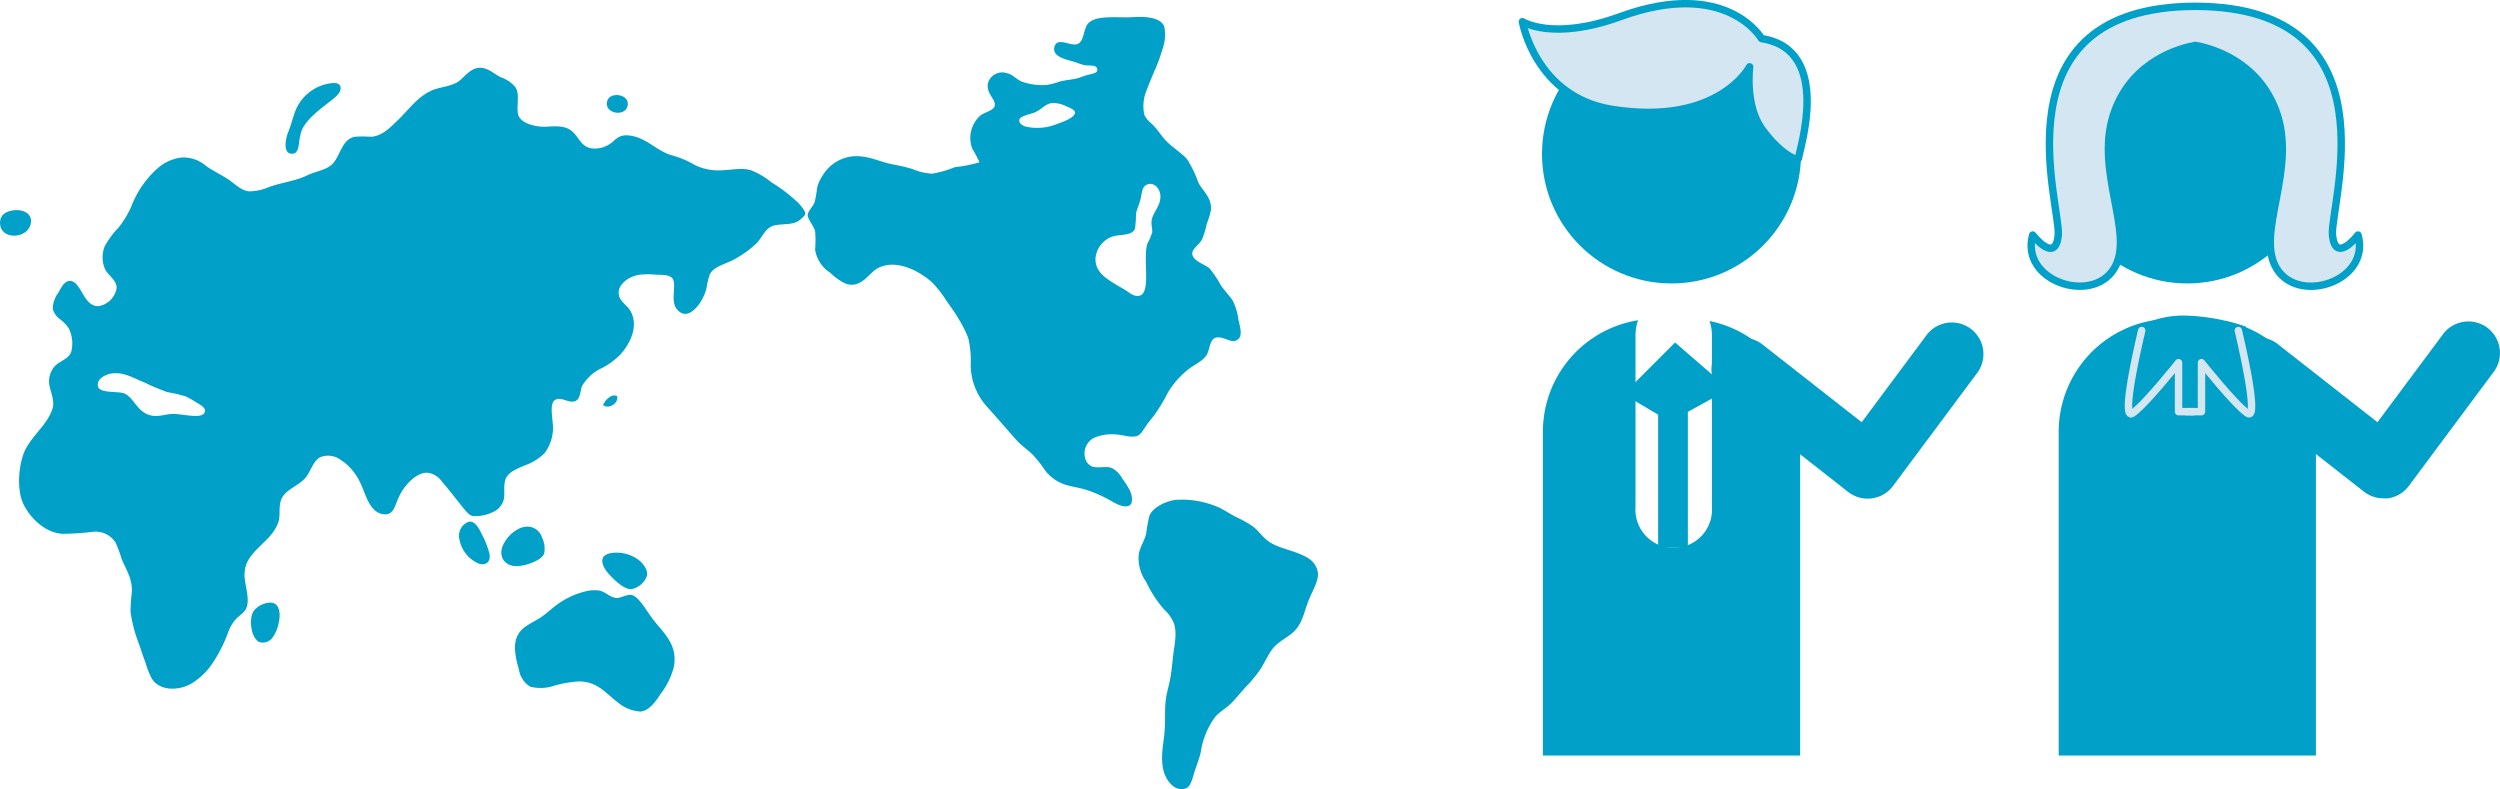
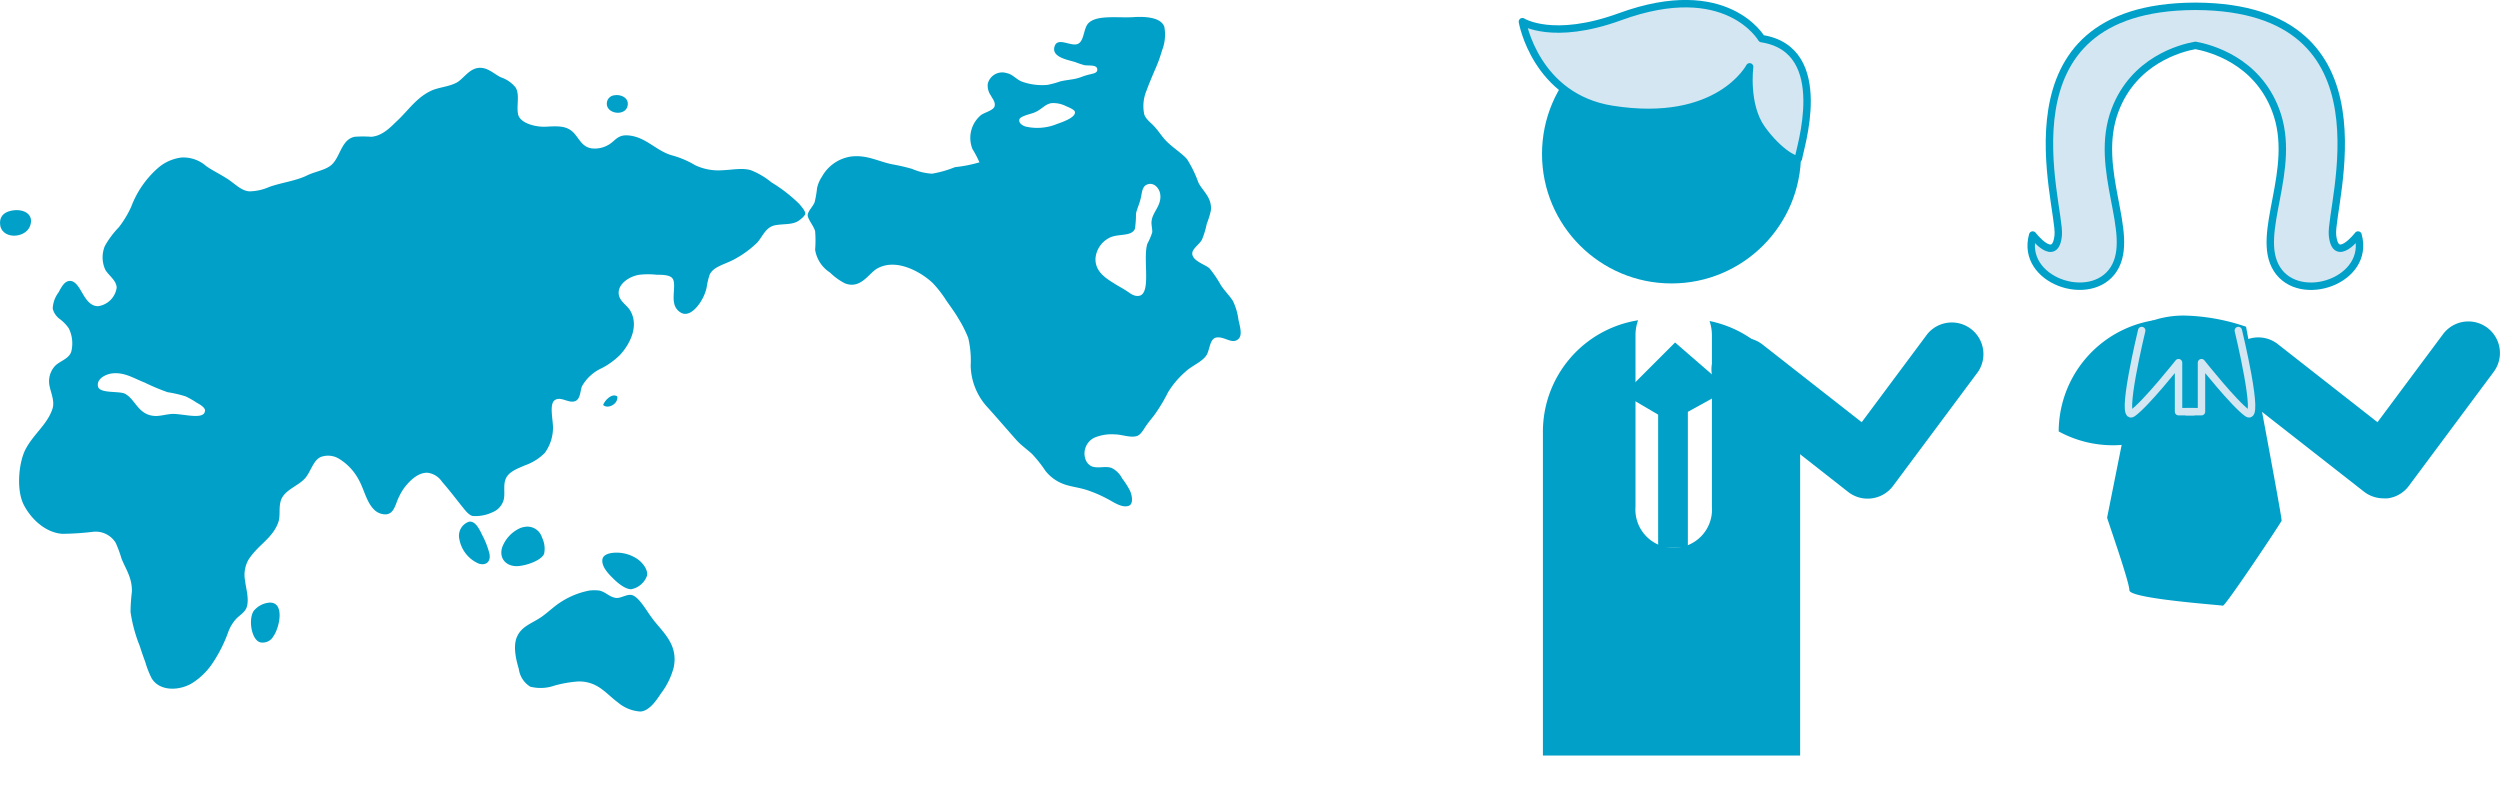
<svg xmlns="http://www.w3.org/2000/svg" width="336.67" height="106.27" viewBox="0 0 336.67 106.27">
-   <path d="M177.48,77.11c.13,1-.69,2.42-1.07,3.31-.71,1.63-.86,3-1.77,4.19s-2.48,1.65-3.35,2.88c-.59.82-1,1.77-1.54,2.61a17.18,17.18,0,0,1-1.86,2.28c-.66.7-1.27,1.47-1.95,2.19s-1.59,1.2-2.24,1.91a10.45,10.45,0,0,0-2,4.84c-.19.82-.53,1.66-.83,2.6s-.51,2.07-1.26,2.28c-1.54.44-2.65-1.26-2.93-2.46-.47-2,.09-3.76.18-5.63.07-1.27,0-2.43.1-3.54s.4-2,.6-3,.29-2.1.42-3.21c.17-1.51.58-3.13.09-4.47a5.33,5.33,0,0,0-1.3-1.82,15.48,15.48,0,0,1-2.42-3.72,5.51,5.51,0,0,1-1-3.68c.16-1,.73-1.73,1-2.79a22.08,22.08,0,0,1,.42-2.37c.46-1.2,2.21-2,3.49-2.19a12.41,12.41,0,0,1,6,1.07c.79.41,1.5.88,2.24,1.26a13.48,13.48,0,0,1,2.23,1.25c.79.6,1.29,1.44,2.1,2,1.37,1,3.5,1.19,5.21,2.19A2.78,2.78,0,0,1,177.48,77.11Z" style="fill:#00a0c8" />
  <path d="M166.77,43c.18.89.6,2.13,0,2.65-.85.8-1.87-.41-3-.19-.88.19-.84,1.67-1.3,2.38-.58.9-2,1.42-2.84,2.23a11.93,11.93,0,0,0-2.33,2.75,22.33,22.33,0,0,1-1.91,3.16c-.32.41-.75.91-1.11,1.45s-.69,1.15-1.21,1.3c-.89.25-1.94-.22-2.94-.23a5.94,5.94,0,0,0-2.79.46,2.37,2.37,0,0,0-1.12,3,1.62,1.62,0,0,0,.79.84c.88.34,1.88-.1,2.71.23a3.16,3.16,0,0,1,1.39,1.39,10.47,10.47,0,0,1,1.07,1.68c.28.61.47,1.75-.14,2-.93.39-2.22-.58-2.93-.93a17.42,17.42,0,0,0-2.84-1.21c-1.22-.37-2.25-.44-3.21-.84a5.57,5.57,0,0,1-2.28-1.72A17.64,17.64,0,0,0,139,61.15c-.72-.67-1.48-1.17-2.14-1.91-1.25-1.41-2.48-2.84-3.77-4.28a8.54,8.54,0,0,1-2.37-5.73,13.12,13.12,0,0,0-.33-3.72,16.23,16.23,0,0,0-1.35-2.66c-.44-.77-1.06-1.59-1.63-2.42a15,15,0,0,0-1.77-2.28c-1.39-1.36-4.83-3.48-7.49-2-1.14.61-2.22,2.86-4.38,2a8.3,8.3,0,0,1-2-1.45,4.47,4.47,0,0,1-2-3.07,15,15,0,0,0,0-2.51c-.19-.69-1-1.62-1-2.14s.74-1.19.94-1.77a14,14,0,0,0,.32-1.86,4.44,4.44,0,0,1,.65-1.54,5.38,5.38,0,0,1,4-2.74c2.11-.23,3.6.68,5.49,1.06a26.75,26.75,0,0,1,2.65.61,7.86,7.86,0,0,0,2.7.65,14.61,14.61,0,0,0,3.08-.88,18.32,18.32,0,0,0,3.3-.65,14,14,0,0,0-.93-1.77,4,4,0,0,1,1.16-4.61c.52-.36,1.71-.63,1.82-1.21s-.32-1-.51-1.4a2.31,2.31,0,0,1-.42-1.58,2,2,0,0,1,2.56-1.44c.81.15,1.29.87,2.09,1.16a8.05,8.05,0,0,0,3.4.42,12.73,12.73,0,0,0,1.72-.47c.57-.14,1.14-.19,1.86-.32s1.07-.34,1.68-.51c.78-.23,1.45-.23,1.44-.75,0-.69-1-.51-1.72-.6a12.36,12.36,0,0,1-1.26-.42c-1.05-.32-3.16-.66-2.79-2.05s2.11-.06,3.07-.37.8-2.06,1.49-2.8c1.12-1.18,4-.7,6.05-.83,1.58-.11,3.73,0,4.19,1.3a5.86,5.86,0,0,1-.32,3.21,19.14,19.14,0,0,1-1,2.7c-.36.87-.72,1.69-1.07,2.65a5.45,5.45,0,0,0-.32,3.22c.2.65.87,1.11,1.35,1.63s.88,1.12,1.3,1.62c.89,1.07,2.35,1.91,3.12,2.8a16,16,0,0,1,1.53,3.16c.59,1.15,1.84,2,1.68,3.73a11.28,11.28,0,0,1-.56,1.81,11.1,11.1,0,0,1-.65,2.14c-.36.65-1.31,1.22-1.3,1.86,0,1,1.73,1.47,2.32,2a15.27,15.27,0,0,1,1.54,2.28c.53.8,1.24,1.48,1.63,2.14A8.13,8.13,0,0,1,166.77,43ZM155.09,29.73c.13-1.18,1.35-2.05,1.16-3.54-.1-.82-.8-1.61-1.62-1.39s-.81,1-1,1.86-.55,1.52-.65,2.14a12.87,12.87,0,0,1-.14,2c-.47,1.15-2.37.57-3.58,1.3a3.42,3.42,0,0,0-1.73,2.66c-.1,1.89,1.54,2.8,2.7,3.53.51.32.76.42,1.49.89.38.24,1,.81,1.72.65,1.63-.37.44-5,1.07-7a8.92,8.92,0,0,0,.66-1.54C155.2,30.8,155,30.15,155.09,29.73Zm-12.85-13c.73-.25,2.61-.88,2.52-1.63,0-.3-.74-.61-1.17-.79a3.79,3.79,0,0,0-2-.42c-.91.16-1.26.83-2.28,1.26-.54.23-2,.48-2.05,1s.54.78.8.88A7,7,0,0,0,142.24,16.74Z" style="fill:#00a0c8" />
  <path d="M107.62,27.45c.32.36.84,1,.83,1.3s-.6.77-.93,1c-.82.52-1.83.38-3,.56-1.4.2-1.77,1.49-2.56,2.37a13.56,13.56,0,0,1-2.89,2.14c-1.36.79-2.92,1-3.49,2.14a9.36,9.36,0,0,0-.42,1.77,5.89,5.89,0,0,1-.61,1.58c-.32.6-1.4,2.25-2.6,1.91a1.82,1.82,0,0,1-1.17-1.44c-.23-1,.27-2.69-.23-3.3C90.19,37,89.1,37,88.44,37a10.64,10.64,0,0,0-2.33,0c-1.3.19-2.91,1.2-2.79,2.56.08,1,1.1,1.52,1.53,2.23,1.31,2.18-.15,4.71-1.35,6a10.1,10.1,0,0,1-2.42,1.77A5.83,5.83,0,0,0,78.38,52c-.24.54-.19,1.69-.88,2-.88.39-1.9-.65-2.75-.14s-.24,2.73-.28,3.86A5.78,5.78,0,0,1,73.36,61a7.06,7.06,0,0,1-2.7,1.68c-1,.44-2.17.85-2.56,1.81s0,2.15-.33,3a2.52,2.52,0,0,1-1.44,1.49,5.38,5.38,0,0,1-2.65.51c-.61-.1-1.2-1-1.54-1.39-.94-1.19-1.61-2.07-2.61-3.22a2.75,2.75,0,0,0-1.91-1.21c-1.43-.1-2.68,1.33-3.3,2.19a8.7,8.7,0,0,0-.93,1.86c-.28.71-.53,1.4-1.31,1.54a2.15,2.15,0,0,1-1.72-.65c-1-1-1.3-2.62-2-3.91a7.32,7.32,0,0,0-2.84-3,2.84,2.84,0,0,0-2.37-.14c-1,.48-1.34,2.07-2.1,2.88-1,1.1-2.86,1.56-3.26,3.08-.27,1,0,1.91-.32,2.84-.82,2.2-2.65,2.93-4,5A4.14,4.14,0,0,0,33,78.18c.11,1,.57,2.44.24,3.54-.22.72-.94,1.11-1.4,1.58a5.37,5.37,0,0,0-1.12,1.86,19,19,0,0,1-2,4,9.15,9.15,0,0,1-3,2.93c-1.84,1-4.3.93-5.3-.75a12.39,12.39,0,0,1-.84-2.14c-.26-.71-.52-1.44-.75-2.18a20,20,0,0,1-1.25-4.61,24,24,0,0,1,.18-2.7c.07-1.86-.83-3.08-1.39-4.47a16.72,16.72,0,0,0-.79-2.14,3.17,3.17,0,0,0-3-1.49,37.89,37.89,0,0,1-4.19.28C6.05,71.72,4.14,69.81,3.21,68c-1.07-2.06-.67-5.88.28-7.59,1.08-2,2.93-3.31,3.59-5.4.36-1.16-.45-2.54-.47-3.54a3.06,3.06,0,0,1,.84-2.23c.67-.65,1.8-.9,2.14-1.86a4.57,4.57,0,0,0-.33-3.17A5.46,5.46,0,0,0,8.1,43a2.47,2.47,0,0,1-1-1.44,3.86,3.86,0,0,1,.79-2.19c.34-.62.76-1.53,1.53-1.54s1.29,1,1.72,1.73,1.05,1.71,2.1,1.67a2.94,2.94,0,0,0,2.47-2.47c0-1-1.12-1.68-1.54-2.46a4,4,0,0,1-.05-3.17A12.2,12.2,0,0,1,16,30.61a13.65,13.65,0,0,0,1.68-2.79,13,13,0,0,1,3.67-5.26,5.9,5.9,0,0,1,3.12-1.35,4.65,4.65,0,0,1,3.31,1.17c.84.58,1.73,1,2.79,1.67s1.86,1.62,3,1.72a6.88,6.88,0,0,0,2.7-.6c1.64-.58,3.59-.81,5.07-1.54,1.19-.59,2.76-.73,3.54-1.67,1-1.17,1.2-3.19,2.88-3.54a15.14,15.14,0,0,1,2.24,0c1.56-.12,2.67-1.38,3.58-2.24,1.44-1.37,2.51-3,4.38-3.91,1-.51,2.37-.55,3.49-1.12.88-.44,1.67-1.84,2.93-2s2.11.8,3.07,1.26a4.32,4.32,0,0,1,2,1.39c.57,1,.08,2.42.32,3.59s2.29,1.76,3.82,1.67,2.66-.12,3.54.7S78.34,19.9,79.87,20a3.67,3.67,0,0,0,2.24-.6c.76-.5,1.11-1.25,2.42-1.17,2.45.16,3.83,2.12,6,2.7a12.4,12.4,0,0,1,3.07,1.31,7.3,7.3,0,0,0,3.63.69c1.34-.05,2.77-.36,3.91,0a10.24,10.24,0,0,1,2.75,1.63A20.24,20.24,0,0,1,107.62,27.45Zm-80,27.88c0-.47-.65-.83-1.16-1.12A12,12,0,0,0,25,53.38a16.26,16.26,0,0,0-2.42-.56,28.65,28.65,0,0,1-3.12-1.31C18.11,51,16.73,50.05,15,50.3c-.77.12-2,.7-1.81,1.72s2.82.6,3.63,1c1.45.76,1.78,2.94,4.14,3,.76,0,1.41-.23,2.24-.28C24.67,55.71,27.52,56.6,27.6,55.33Z" style="fill:#00a0c8" />
  <path d="M87.79,83.21c1.35,1.86,3.61,3.49,2.93,6.7A10.08,10.08,0,0,1,89,93.4c-.53.79-1.51,2.34-2.75,2.42a5.17,5.17,0,0,1-3.07-1.25c-1.56-1.14-2.67-2.84-5.31-2.8a16.33,16.33,0,0,0-3.21.56,5.59,5.59,0,0,1-3.26.14,3.32,3.32,0,0,1-1.53-2.37c-.4-1.36-.83-3.18-.19-4.47S71.52,84,72.8,83.16c1-.67,1.83-1.55,2.88-2.18a10.69,10.69,0,0,1,3.68-1.45,5.54,5.54,0,0,1,1.35,0c.89.19,1.38.92,2.33,1,.62,0,1.31-.47,1.91-.42s1.2.79,1.62,1.35S87.27,82.5,87.79,83.21Z" style="fill:#00a0c8" />
  <path d="M85.92,75.34c.61.45,1.38,1.38,1.21,2.19A2.81,2.81,0,0,1,85,79.35c-.85,0-1.88-.9-2.47-1.49-.4-.41-1.59-1.51-1.4-2.56.11-.56.78-.77,1.31-.84A5,5,0,0,1,85.92,75.34Z" style="fill:#00a0c8" />
  <path d="M82.76,12.83c.86-.14,1.93.34,1.77,1.35-.26,1.65-3.27,1.14-2.75-.6A1.13,1.13,0,0,1,82.76,12.83Z" style="fill:#00a0c8" />
  <path d="M83.13,53.38c.16,1-1.25,1.77-1.91,1.16C81.43,53.93,82.39,52.89,83.13,53.38Z" style="fill:#00a0c8" />
  <path d="M73,72.41a3.35,3.35,0,0,1,.28,2.14c-.29.83-2.11,1.55-3.44,1.68-1.55.14-2.67-.92-2.23-2.47a4.6,4.6,0,0,1,2.46-2.65,3.06,3.06,0,0,1,.93-.19A2.06,2.06,0,0,1,73,72.41Z" style="fill:#00a0c8" />
  <path d="M65.91,74.55c.21,1-.37,1.68-1.44,1.35a4.43,4.43,0,0,1-2.61-3.3,2,2,0,0,1,1.26-2.33c.84-.2,1.42.94,1.81,1.77A11.17,11.17,0,0,1,65.91,74.55Z" style="fill:#00a0c8" />
-   <path d="M45.85,11.67c.18.77-.73,1.44-1.07,1.72-1.45,1.17-3.41,2.49-4.14,4.14a8,8,0,0,0-.38,1.82c-.07.44-.16,1.3-.84,1.35-1.34.11-1-1.9-.65-2.79.48-1.18.71-2.27,1.07-3.12a5.94,5.94,0,0,1,4.84-3.59C45.18,11.15,45.74,11.21,45.85,11.67Z" style="fill:#00a0c8" />
  <path d="M36.21,81.16c2.17-.19,1.48,3.29.61,4.52a1.64,1.64,0,0,1-1.73.83c-1.2-.25-1.69-3.05-.93-4.23A3.06,3.06,0,0,1,36.21,81.16Z" style="fill:#00a0c8" />
  <path d="M1.77,28.33c1.51-.21,2.84.58,2.28,2.1C3.4,32.2,0,32.29,0,30,0,28.93.79,28.47,1.77,28.33Z" style="fill:#00a0c8" />
  <circle cx="225.1" cy="20.73" r="17.44" style="fill:#00a0c8" />
  <path d="M230.22,43.23a6,6,0,0,1,.32,1.9v23.1a5.16,5.16,0,1,1-10.29,0V45.13a5.71,5.71,0,0,1,.35-2,15.2,15.2,0,0,0-12.82,15v43.62h34.64V58.1A15.23,15.23,0,0,0,230.22,43.23Z" style="fill:#00a0c8" />
  <polyline points="219.48 52.22 225.58 46.12 232.83 52.41 227.3 55.46 227.3 73.77 223.3 73.77 223.3 55.84 219.1 53.37" style="fill:#00a0c8" />
  <path d="M251.51,67.15a4.24,4.24,0,0,1-2.62-.9L232.11,53.09a4.25,4.25,0,0,1,5.25-6.69l13.35,10.46L259.54,45a4.26,4.26,0,0,1,6.83,5.08L254.93,65.44a4.25,4.25,0,0,1-2.85,1.67A3.64,3.64,0,0,1,251.51,67.15Z" style="fill:#00a0c8" />
  <path d="M237.23,5.2S232.54-3,218.17,2.25c-9.06,3.3-13.15.67-13.15.67s1.75,10.17,12.08,11.81C231.46,17,235.62,9,235.62,9s-.67,5.1,1.61,8.32,5,4.7,5,3.89S246.9,6.68,237.23,5.2Z" style="fill:#d3e6f1;stroke:#00a0c8;stroke-linecap:round;stroke-linejoin:round" />
-   <circle cx="294.56" cy="20.73" r="17.44" style="fill:#00a0c8" />
-   <path d="M299.68,43.23a5.7,5.7,0,0,1,.32,1.9v23.1a5.16,5.16,0,1,1-10.29,0V45.13a6,6,0,0,1,.35-2,15.21,15.21,0,0,0-12.82,15v43.62h34.64V58.1A15.22,15.22,0,0,0,299.68,43.23Z" style="fill:#00a0c8" />
+   <path d="M299.68,43.23a5.7,5.7,0,0,1,.32,1.9v23.1a5.16,5.16,0,1,1-10.29,0V45.13a6,6,0,0,1,.35-2,15.21,15.21,0,0,0-12.82,15v43.62V58.1A15.22,15.22,0,0,0,299.68,43.23Z" style="fill:#00a0c8" />
  <path d="M324.39,65.44a4.22,4.22,0,0,1-2.85,1.67,3.52,3.52,0,0,1-.56,0,4.27,4.27,0,0,1-2.63-.9L301.58,53.09a4.25,4.25,0,1,1,5.24-6.69l13.35,10.46L329,45a4.25,4.25,0,0,1,6.82,5.08" style="fill:#00a0c8" />
  <path d="M289,43.51a12.93,12.93,0,0,1,5.61-1A27.44,27.44,0,0,1,302.47,44s4.89,25.81,4.79,26.12-7.6,11.55-7.91,11.45-12.59-.94-12.59-2.08-2.91-9.37-3-9.78" style="fill:#00a0c8" />
  <path d="M288.42,44.51s-3,12.38-1.23,11.14,6.19-6.81,6.19-6.81v6.6h2" style="fill:none;stroke:#d3e6f1;stroke-linecap:round;stroke-linejoin:round" />
  <path d="M301.43,44.51s3,12.38,1.23,11.14-6.19-6.81-6.19-6.81v6.6h-2" style="fill:none;stroke:#d3e6f1;stroke-linecap:round;stroke-linejoin:round" />
  <path d="M317.55,31.65s-3.06,4-3.44,0S322.85,1,295.75.85h-.21c-27.1.14-18,26.79-18.36,30.8s-3.44,0-3.44,0c-1.72,6.13,7.85,9.38,10.91,4.6s-2.87-13.4.19-21.44c2.54-6.67,8.76-8.33,10.81-8.7,2,.37,8.26,2,10.8,8.7,3.06,8-2.87,16.65.19,21.44S319.27,37.78,317.55,31.65Z" style="fill:#d3e6f1;stroke:#00a0c8;stroke-linecap:round;stroke-linejoin:round" />
</svg>